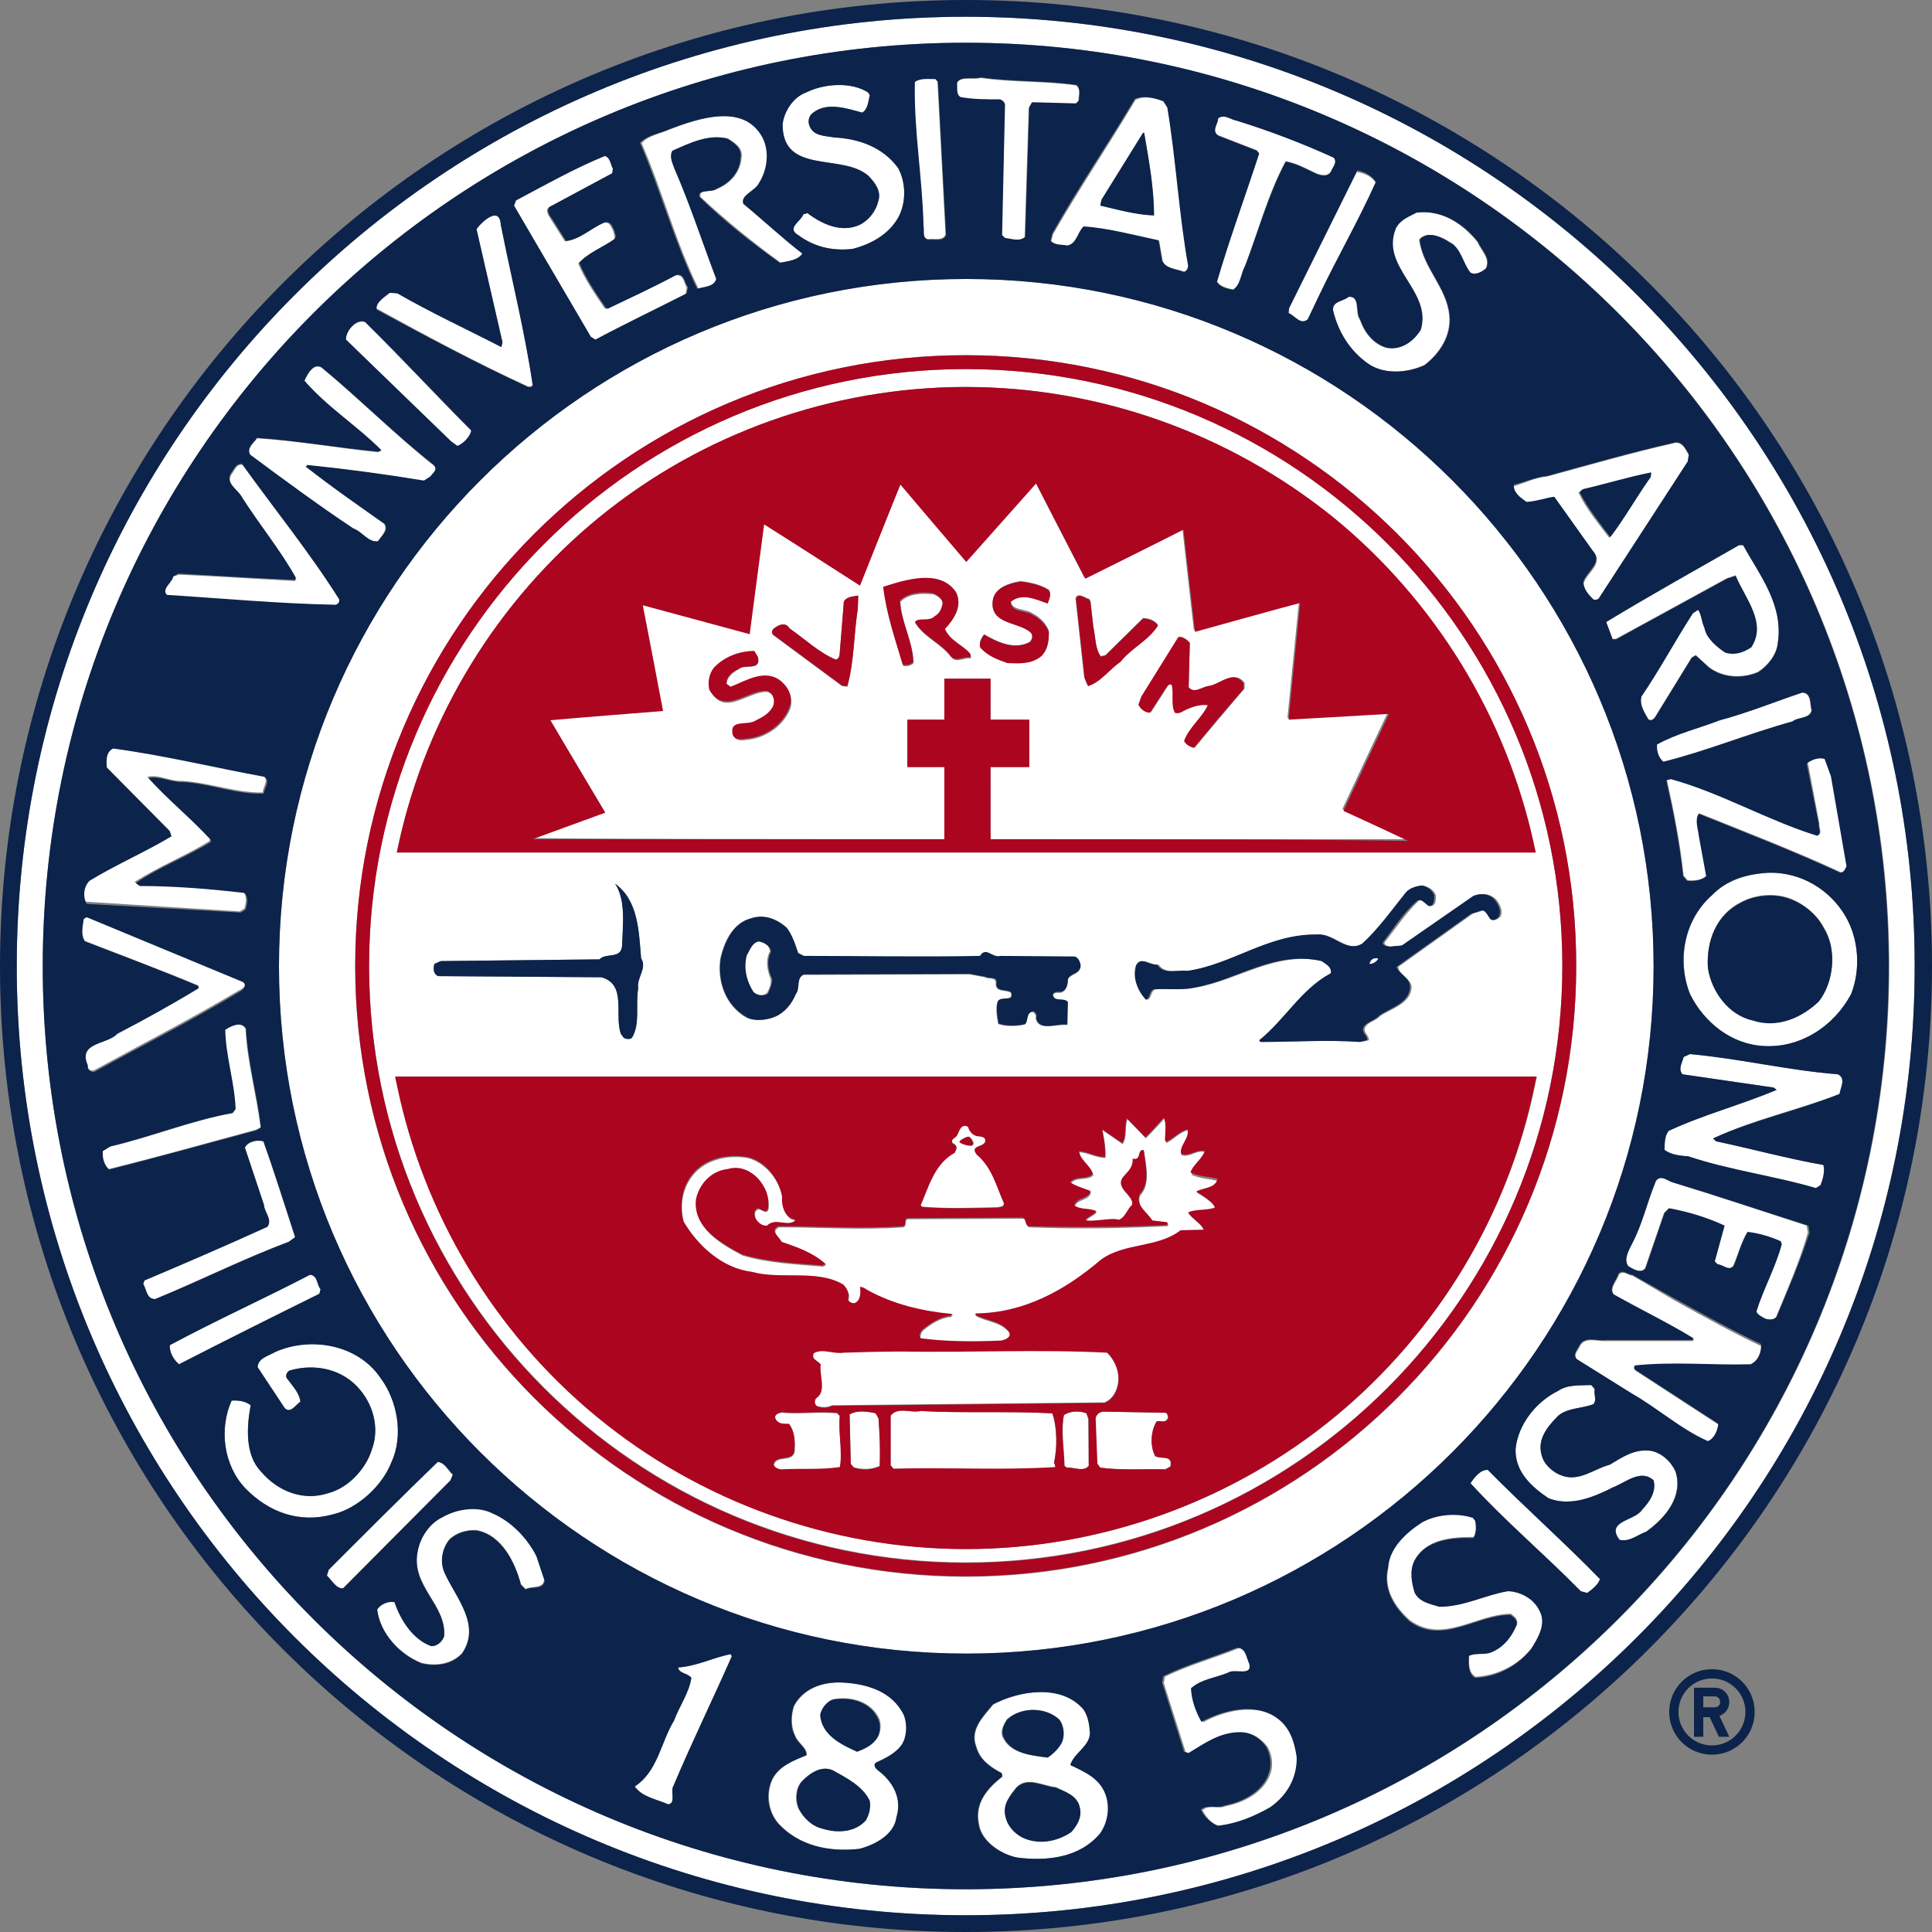
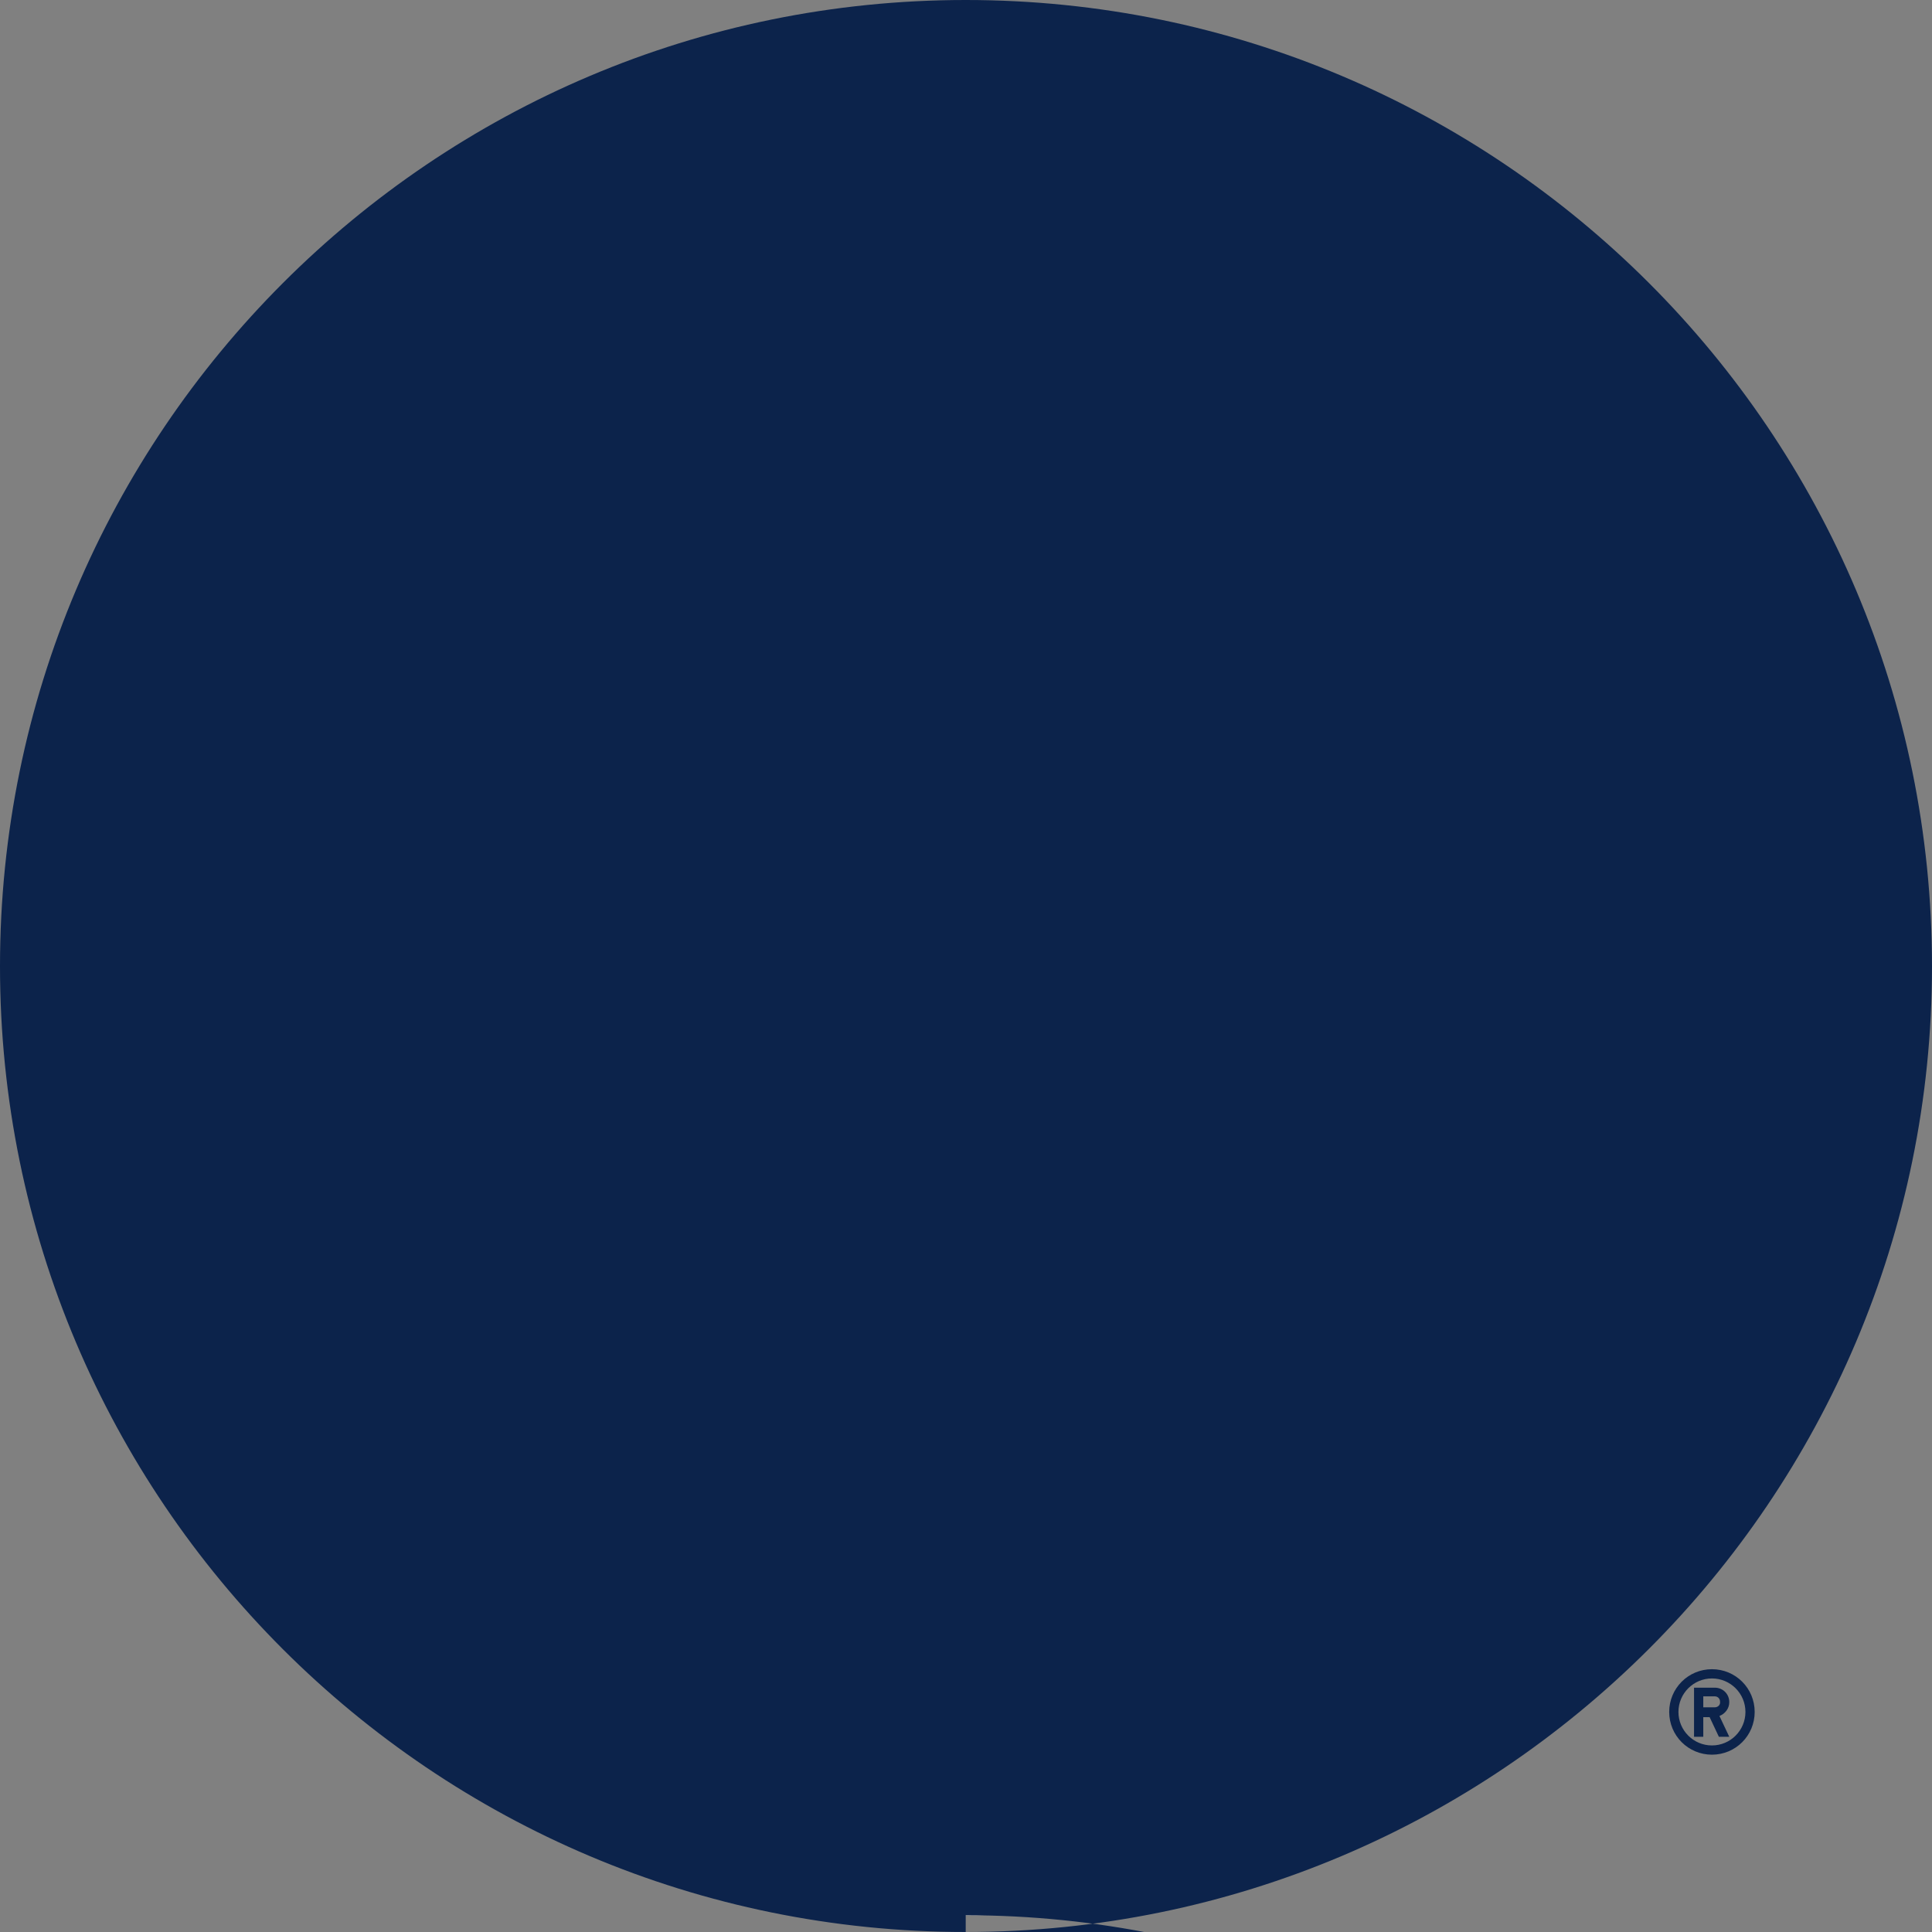
<svg xmlns="http://www.w3.org/2000/svg" id="Layer_1" viewBox="0 0 334.5 334.5" width="2500" height="2500">
  <rect x="0" y="0" width="334.5" height="334.5" fill="#808080" stroke="none" />
  <style>.st0{fill:#fff}.st1{fill:#ab0520}.st2{fill:#0c234b}</style>
  <path class="st0" d="M167.2 2.9C76.5 2.9 2.9 76.5 2.9 167.3c0 90.8 73.6 164.3 164.3 164.3 90.8 0 164.3-73.6 164.3-164.3C331.6 76.5 258 2.9 167.2 2.9zm0 324.2C79 327.1 7.4 255.5 7.4 167.3S79 7.4 167.2 7.4 327.1 79 327.1 167.3c0 88.2-71.6 159.8-159.9 159.8z" />
-   <path class="st0" d="M286.3 167.3c0-65.7-53.3-119-119-119s-119 53.3-119 119 53.3 119 119 119 119-53.3 119-119zM167.2 273c-58.4 0-105.7-47.3-105.7-105.7S108.9 61.5 167.2 61.5c58.4 0 105.7 47.3 105.7 105.7.1 58.4-47.3 105.8-105.7 105.8z" />
-   <path class="st0" d="M238 165.9c-.5.1-.8.5-.9 1 .6 0 1.1-.4 1.5-.8 0-.3-.4-.1-.6-.2z" />
  <path class="st0" d="M167.2 63.9c-57.1 0-103.3 46.3-103.3 103.3s46.3 103.3 103.3 103.3c57.1 0 103.3-46.3 103.3-103.3S224.3 63.9 167.2 63.9zM69 146.2c4.8-22.1 17.1-42.2 34.7-56.6C121.6 75.1 144.1 67 167.2 67s45.7 8 63.5 22.6c17.6 14.4 29.9 34.5 34.7 56.6l.3 1.4h-197l.3-1.4zm175.4 24.5c.1 3-3.5 3.9-5.4 5.2-.8.9-2.2 1-2.7 2.1-.2.9.8 1.3.7 2.1l-1.3.3c-5.7-.4-11.6 0-17.2 0l-.2-.3c4.5-3.6 7.2-8.9 12.4-11.6.2-1.1-.9-1.6-1.6-2.1-8.2-1.8-14.6 3.3-22.1 4.6-2.3.5-4.8.1-7 .3-.8.4-.6 1.5-1.3 1.8-1.4-1.5-2.4-3.9-1.7-6 .9-1.5 2.3.1 3.6-.1 1.2 1.8 3.4.8 5.2 1.1 7.9-1.2 14-6.4 22.4-6.3 2.9-.2 5 3.2 7.9 1.6 2.7-2.5 5.2-5.9 7.6-8.9.7-.9 1.7-1.1 2.7-1.2.9.2 1.9.8 2.2 1.7 0 .6.1 1.7-.8 1.9-.7-.2-1.3-1.5-2.2-.9-2.3 2.2-3.9 4.7-5.9 7.2 0 .5.6.6 1.1.7l2.2-.2 12.4-8.6c1.3-.5 2.7-.4 3.7.7.6.8 1.2 1.9.7 2.9-.4.4-1 .8-1.5.4-.4-.5-.8-1.8-1.7-1.4l-1.6.5-12.9 9.2c.1 1.3 1.9 1.8 2.3 3.3zm-59.6 2.9l-.1 3.9c-1.7-.3-4.9 1.2-5.4-1.2.2-.5-.2-.9-.5-1.1-1.3.1-.8 1.5-1.4 2.2-1.3.3-3.2.4-4.6-.1-.2-1.2-.5-2.6-.1-3.9.6-.8 2.8.2 2.3-1.5-.8-.6-2.6 0-2.6-1.5.2-1.3-1.3-.8-1.9-1.2l-2.7-.5-28.7.1c-1.4.6-.6 2.4-1.4 3.4-.7 1.6-1.9 3.2-3.6 3.9-1.4.5-3.5.8-4.9.1-3.6-2.1-5.1-6.3-4.5-10.2.6-2.9 2.1-6.1 5.2-6.9 2.3-.8 4.5.1 6.2 1.6 1 1.3 1.5 2.9 2 4.4l1 .5c10.1 0 20.3.2 30.5 0 1-1.7 2.2.4 3.5 0l12.9.1c.7.2 1 1 1 1.8-.2 1.3-1.7 1.1-2.2 2.2 0 .9-.2 2-1.2 2.2-.5 0-1.2-.1-1.4.5.2 1.2 2 .2 2.6 1.2zm-74.3-2.5c-.5 2.8.4 6.2-1.1 8.6-.4.3-1 .2-1.4 0l-.5-.7c-1.2-3.2 1.1-8.6-3.4-9.8l-28.3-.2c-.8-.5-.8-1.2-.6-2.1l1.1-.5 27.5-.3c1.1-1.2 3.7 0 3.9-2.3.2-3.6.7-7.9-1.2-10.8 4 2.9 4.1 8.2 4.5 12.9 1.1 1.8-.8 3.3-.5 5.2zm120.8 74.1c-18 14.8-40.7 23-64 23-23.3 0-46.1-8.2-64-23-17.7-14.6-30-35-34.5-57.4l-.3-1.4h197.6l-.3 1.4c-4.6 22.4-16.8 42.7-34.5 57.4z" />
-   <path class="st0" d="M133.3 164.7c-.1-1.1-1.1-1.6-2.1-1.8-1.2.2-1.6 1.5-2.1 2.4-.5 2.3 0 4.6 1.2 6.4.8.6 1.8.8 2.5.2.4-.8.8-1.5.6-2.5-.6-1.4-.9-3.2-.1-4.7zM79.2 77.3c1.1-.4 2.2-1.6 2.4-2.7-6.1-6.1-12-12.5-18.4-18.8-1.6-.6-3.4 1.7-3.3 3l18.2 17.7 1.1.8zM61.1 91.5c1.5.5 2.7 2.5 4.3 2.2.5-.8 1.8-1.8 1.1-3-4.5-3.3-9.2-6.5-13.6-9.9l.3-.2c6.8.6 13.5 1.6 20.2 2.7l1.1-.7c.4-.5 1.4-1.1.6-2-6.6-5.2-12.8-11.5-19.4-16.9-1.4-.9-2.6 1.2-3 2.3 3.9 4.6 9.1 7.7 13.3 12-.1.2-.4.2-.5.3-7-.7-14.1-2-21-2.4-.6.9-1.8 1.7-1.3 2.9 5.9 4.2 11.9 8.6 17.9 12.7zM58 104.9c.5.1.9-.5.8-1-5.1-8.1-11.2-15.6-16.8-23.4-1.1-.2-1.4 1-1.9 1.6-1.1 1.7 1.2 2.7 1.9 4.2 3 4.7 6.7 9.1 9.3 13.9l-.2.4c-7-.4-13.4-.8-20.1-1.1l-1 .3c-.2 1.2-2.1 2.1-1.1 3.4 9.8.5 19.2 1.4 29.1 1.7zM41.5 157.8l.8-.5c.3-.8.5-2.2-.2-2.9-6-.7-12.1-1.2-18.1-1.2l-.7-.5c4.2-2.7 8.8-4.5 13-7.1v-.4c-3.6-3.9-7.4-6.9-10.8-10.7 2-.5 3.9.8 6 .7 4.9.3 9.3 2.1 14 2 0-1 1.1-2 .1-2.9-8.6-1.6-17.3-3.6-26.2-4.9-1.2.6-1.1 2.3-1.1 3.3l10.9 11 .3.9c-4.7 2.7-9.6 4.9-14.2 7.7-1 1-1.1 2.7-.7 3.8l26.9 1.7zM166.2 16.9c2.1.4 4.5.4 6.7.4.5 0 1.1.6 1 1.1l-.5 22.4.5.5c1.1.1 2.5.7 3.5-.2l.7-22.4.5-.9 7.6.2.5-.5c0-.8.5-2-.4-2.7-5.4-.8-11-.5-16.5-1.3-1.4.4-3.7-.4-4.3 1.1.2.7-.1 1.8.7 2.3zM160.6 41.4c1-.2 2.6.4 3.1-.8l-1.4-26.5-.4-.5c-1.2.1-2.7-.2-3.6.5-.2 8.4 1.3 16.4 1.5 24.9.2.9-.2 2.1.8 2.4zM150.3 30.4c1.1 1.1 2.3 2.6 1.8 4.3-.4 1.7-1.6 3.3-3.2 4.2-3.2 1.5-6.6-.1-9.1-2l-.7.2c-.4 1.2-3 2.4-.9 3.6 2.7 2 5.8 2.8 9.4 2.4 3.1-.8 6.1-2.4 7.9-5.4 1.4-2.6 1.4-6.1 0-8.6-2.6-3.6-6.8-5.1-11.1-5.3-1.5-.3-3.5-.2-4.2-1.9-.4-.8-.2-1.8.6-2.4 2.4-1.9 5.9-.7 8.5 0 1-.7 1-2 1.3-3l-.3-.5c-3-1.9-7.7-1.5-10.7 0-2.3.8-3.9 3.2-4.1 5.5 0 8.8 10.3 5 14.8 8.9z" />
  <path class="st0" d="M124.2 48.3c-2.4-6.3-4.6-12.7-7.2-19-.4-.9-1.1-2.1-.4-3.2 2.9-1.3 6.2-3 9.5-2.1 1.1.7 2.6 1.6 2.3 3.3-.2 2.6-2 4.5-4.2 5.4-.8.7-3.3-.1-2.9 1.4 4.5 4.2 9.1 7.9 13.9 11.4 1.4-.3 3.1-.4 3.9-1.6-3.4-2.6-6.7-5.8-10.2-8.6-.7-1.5 2-2.2 2.7-3.6 1.4-2.2 1.9-5.4.6-7.9-3.3-6.1-11.5-3.2-16.2-1.4-1.7.8-3.7 1-4.9 2.4 3.6 8.3 5.9 17.2 9.9 25.3 1-.5 2.8-.4 3.2-1.8zM210.9 23.4l6.7 2.6.4.5c-2.4 7.4-5.1 14.7-7.3 22.2.5.9 1.8 1.2 2.8 1.4 1.4-.9 1.4-2.8 2.1-4.2 2.3-6 3.9-12.3 7-18 1.8.3 3.4 1.2 5.1 2 .8.4 2.3.8 2.8-.4.3-.7 1.1-1.5.4-2.3-5.5-2.5-11-4.6-16.8-6.4-1.1-.1-2-1.1-3.2-.4 0 1.1-1.2 2.2 0 3zM182 41.8c.8.8 1.9.6 2.9.8 1.6-.4 1.7-2.3 2.8-3.3 4.4.3 8.6 1.5 13 2.4l.6 3.5c.6 1.4 2.3 1.4 3.6 1.9.5.2.9-.4.9-1-1.6-9-2.1-18.4-3.6-27.4l-.7-1.1c-1.5-.6-3.3-1.1-4.9-.3-4.7 7.9-9.7 15.3-14.3 23.3l-.3 1.2zm8.7-7.2l7.2-11.6h.2c.8 4.7 1.7 9.5 1.7 14.3-3.3-.2-6.3-1.1-9.3-1.7l.2-1zM102.9 58.9c5.2-2.7 10.5-5.3 15.8-8l.2-1.1c-.5-.8-.5-2.4-2-2.1-3.9 2.1-8 3.9-11.8 5.8l-.4-.1c-1.7-2.5-3.5-5.1-4.6-7.8 1.7-1.8 4.2-2.7 6.1-4.1.4-.4.1-.9 0-1.4-.3-.6-.6-1.8-1.7-1.5-2.3.9-4.3 3-6.7 3.2l-2.6-4.1c-.3-.5-.8-1.3-.2-1.8l11-5.9.2-.8c-.5-.7-.5-1.9-1.4-2.2-5.3 2.1-10.3 5-15.4 7.7l-.4.9 13.1 22.8.8.5zM223.1 54.4c1.1.4 2 2 3.3 1.1l2-4.2c3.1-6.5 6.8-13 9.8-19.6-.6-1.1-2.1-1.8-3.3-1.9l-11.8 23.8v.8zM235.4 55.3c-.9-1.2.2-4.2-2-3.9-.9.8-2.8.8-2.7 2.3.9 3.6 2.8 6.9 6 9.2 2.7 2 6.9 1.7 9.9.3 2.7-2.1 4.6-5.1 4.3-8.5-.4-4.9-4.6-8.3-5.2-13.2.3-.5.8-.7 1.3-.8 1.7-.2 3.1.7 4.5 1.6 1.4 1.3 1.7 3.3 3 4.9.9.5 2-.1 2.7-.7.9-1.7-.8-3.1-1.4-4.6-2.7-3.3-6.3-5.6-10.6-5.1-1.3.7-2.9 1.2-3.6 2.7-2.8 6.8 6.4 10.8 4.3 17.6-1.2 2.1-3.5 3.6-6 3.1-2.2-.7-3.7-2.6-4.5-4.9zM91.4 66.9c.4.1.9-.1.8-.5-1.4-9.4-3.6-18.4-5.5-27.6-.2-3.3-3.4-.4-4.2.8L87 59.2l-.2.8c-6.1-3.1-12.1-5.9-18-9.3l-1.3-.1c-.8.7-2.5 1.7-2.3 2.8 8.7 4.8 17.3 9.4 26.2 13.5zM264.4 87.1c1.7-.2 3.3-.7 4.8-.9l6.7 9.4c1.8 2-1.2 3.6-1.7 5.4.1 1.2.9 2.1 1.8 3 .4.1.7 0 .9-.2L292.2 80l.2-1.2c-.5-.9-1.1-2.3-2.4-2.1-7.5 1.7-14.8 3.8-22.1 5.8-2.1.2-3.9 1.1-5.8 1.7-.1 1.3 1.1 2.2 2.3 2.9zm9.6-2.4c3.9-.9 7.8-2.1 11.8-2.9l-.1.8c-2.4 3.5-4.6 7.3-7.1 10.5-1.8-2.4-4-5-5.3-7.8l.7-.6zM279.2 110.6h.6l19.2-10.5 1.5-.5c1.6 3.9 5.5 8.2 2.7 12.4-1.4.9-2.7 1.4-4.5.9-1.5-1-3.3-2.5-3.6-4.3-.5-1-.5-2.3-1.1-3.1l-.9.6c-3.1 4.8-5.8 9.7-8.9 14.4-.4 1.4.5 2.8 1.2 4 .5.3.8 0 1.1-.3l6.4-10.4.7-.4 2.3 2.1c2.4 1.8 5.7 2 8.5.8 1.7-1.1 3.2-3 3.4-5 1.1-6.7-3.1-11.7-6-17l-.8-.1c-7.7 4.3-15.4 8.7-23 13.3l1.2 3.1zM286.8 128.9c-.1 1.1.3 2.3 1.1 3 7.6-1.9 14.8-4.9 22.4-7 1-.8 3-.4 3.3-1.9-.3-1.1 0-3-1.6-3.1-4.8 1.6-9.5 3.5-14.3 4.8-3.6 1.4-7.5 2.3-10.9 4.2zM315 142.6c-.1.7.6 1.7-.3 2-8.7-2.7-16.5-7.4-25.3-9.8l-.8.2c1.2 5.4 2.3 10.9 2.9 16.6l.7.8c1.1.1 2.4 0 3.3-.8l-1.3-7.1c-.1-1.1-.7-2.7 0-3.7 8.2 3.3 16.5 6.5 24.5 10.2.7 0 .8-.6 1.1-1.1l-2.7-15.6-1.1-3c-1-.3-2.2.1-3 .7l2 10.6z" />
  <path class="st0" d="M319.5 158.6c-2.7-4.6-7.7-7.6-13.2-7.5-3.8.2-7.3 1.2-9.9 3.9-4.7 4.2-6.1 11.1-3.8 17.1 2.4 4.9 7.1 8.7 12.7 9 6.4.4 12.3-3.4 15.2-9 1.7-4.4 1.3-9.6-1-13.5zm-4.6 14.7c-2.9 2.9-7.1 4.7-11.4 3.3-4.2-.9-7.2-5-7.8-9.1-.3-4.7 1.5-9.2 5.7-11.3 2.6-1.4 6.1-1.7 8.9-.5 2.2.9 4.3 2.7 5.5 4.9 2.3 3.7 1.7 9.3-.9 12.7zM42 169.9l-27-11.2-.5.3c-.2 1.4-.5 2.8.2 3.9 6.5 2.6 13.1 5 19.6 7.7l.1.4c-4.6 2.8-9.3 5.4-14.1 7.9-1.7 2-6.9 1.4-5.1 5.5-.1.7.5 1.1 1.1.9 8.4-4.6 16.8-8.9 25.2-13.9.6-.2 1.4-1 .5-1.5zM45.1 195.2c-.7-5.8-2.3-11.2-2.6-17.1-.8-1.4-2.7-.4-3.6.2.1 4.6 1.7 9 1.8 13.7l-.5.7c-7.3 1.4-14 4.2-21.2 5.8l-1.3.8c-.1 1.1.2 2.4 1.1 3.1 8.6-2.1 17-4.5 25.5-6.8l.8-.4zM318.2 186c-8.7-.7-16.8-2.7-25.6-3.5l-1.1.5c-.2.9-1.1 2.1-.2 3l15.8 2.3.5.4c-6.1 2.6-12.7 4.3-18.7 7.1-.7.9-.7 2.2-.7 3.3 1.2.8 2.7 1 4.1 1.1 7.1 2.4 14.8 3.3 22.1 5.5l.8-.5c.4-1 .8-2.4.5-3.5-6.3-1.1-12.4-2.8-18.6-4.1l-.5-.5c7-3.3 14.6-4.9 21.9-7.7.1-1 1.2-2.7-.3-3.4zM51.1 214.2c-1.8-5.5-3.6-11.1-5.5-16.6-1.1-.3-2.7.1-3.2 1.1l3.3 9.9c.1 1.4 1.5 2.5.6 3.8-7.1 3.2-14.2 6.3-21.3 9.3l-.2.6c.6 1 .6 2.7 2.1 2.6 7.7-3.2 15.2-7 23.1-9.9l1.1-.8zM289.5 204.7c-.9-.3-2.1-1.4-2.9-.2-1.5 3.6-2.3 7.4-4.1 10.8-.5 1.2-1.4 2.6-.7 3.9.8.4 2.2 1.4 3 .4l3.3-9.6.8-.8c3.3.6 6.6 1.6 9.6 3l-1.7 6.2.5.5c.9.1 2 1.4 2.8.2.8-1.9 1.3-3.9 2.4-5.8 1.9.2 3.9.8 5.7 1.6l.2.5c-1.1 4.1-3.2 7.7-4.4 11.7.3.6 1 .9 1.5 1.2.6.2 1.6.3 2-.3 2-4.9 4.1-9.6 5.5-14.6l-.2-1.2c-7.7-2.5-15.4-5.1-23.3-7.5zM282.7 220.9c-.8-.1-1.7-1-2.4-.2-.3 1.1-1.8 2.4-.8 3.6 4.5 2.6 9.4 4.9 13.8 7.6l-.2.3h-15c-1.6.1-3.6-.8-4.5.8-.3.8-1.4 1.6-.5 2.5l9.6 6c4.5 2.5 8.5 6.1 13.1 8.2 1.1-.5 1.7-1.9 1.8-3l-14.3-9.3c-.2-.1-.4-.6-.1-.8 6.8-.6 13.3.1 20-.2 1.3-.6 1.8-2.1 1.8-3.3-5.1-2.4-10.1-5.2-15-7.9l-7.3-4.3zM55.5 223.2c-.7-.8-.5-2.3-1.8-2.5-8 4.2-16.3 7.9-24.3 12.2-.1 1.2.7 2.6 1.6 3.3 8-4.1 16.2-8.2 24.3-12.2l.2-.8zM67.8 253.1c2.1-4.6 1-10.6-1.9-14.5-4-6-12.3-7.3-18.3-4.5-1.1.7-3 1.1-3 2.6l4.7 7.1c1 1 1.9-.6 2.7-1.1-.2-1.5-1.3-2.6-2.2-3.9-.5-.5-.2-1.2.3-1.5 4.4-1.3 9.3-.3 12.3 3.4 2.3 2.7 3.3 6.7 2 10.2-1 3.4-4.1 6.7-7.5 7.6-4.4 1.4-8.8-.3-11.7-3.7-2.8-3-2.5-7.7-1.8-11.5-.8-.7-2.1-.9-3.3-.8-2.2 4.9-1.4 11.3 2.4 15.2 4 4.1 9.3 6.1 15.1 4.5 4.3-1 8.6-5 10.2-9.1zM285.9 251.2c-2.9-.5-5 1.1-7.2 2.4-2.8.8-5.4 3.1-8.5 1.8-1.3-.5-2.7-1.7-3.1-2.9-1.2-3 .7-5.4 2.7-7.4 1.7-1.4 4.1-1.2 6.1-2 .6-.7 0-1.7.2-2.6l-.6-.7c-1.9.1-4.1-.2-5.7 1-3.9 1.9-7 5.9-7.4 10.1-.1 3.9 2.7 6.4 5.7 8.5 3.8 1.5 7.8-.2 11.2-1.9 2.1-.8 4.8-3.3 7-1.2.5 2-.7 3.7-2 5.1-1.2 2-6.4 1.9-3.9 5.2 1.8.4 3.1-.8 4.6-1.4 3.3-2.4 6.4-6.1 5.1-10.5-.8-1.7-2.4-3.2-4.2-3.5zM78.4 255.3c-.9-.8-1.3-2-2.6-2.2-6.2 6-12.7 12.4-18.9 18.7l-.3 1c.8.8 1.6 2.3 2.8 2.2L78 256.3l.4-1zM257.6 254.5c-1.3-.1-2.4 1.4-3 2.3 6.1 6.6 12.6 12.1 19.1 18.7l1.1.3c.8-.5 1.9-1.4 2.3-2.4-6.2-6.3-13.2-12.5-19.5-18.9zM85.2 261.9c-2.6-1.3-6.1-.7-8.6.7-2.3 1.1-3.9 3.6-4.3 6-1.1 6 5 9.2 4.6 14.6-.3 1-1.2 1.8-2.3 1.7-3.2-1.1-5.3-4.6-6.3-7.6-1.1-.2-2.4.3-3 1.3.5 4.2 3.9 7.8 7.7 9.3 2.5.6 5.2.2 7-1.7 3.3-4.9-1.1-9.6-3-13.9-.8-1.9-.5-4.2.8-5.8 1.2-1.1 2.9-1.7 4.7-1.6 4.4.8 6.7 5.6 7.7 9.4l.8.8c1.1-.6 3.1.1 3.2-1.7l-1.4-4.2c-1.6-3-4.4-6-7.6-7.3zM261.2 275.3c-4.1.7-7.6 2.7-11.9 2.7-1.7-.5-3.6-.8-4.3-2.5-.5-1.7-.9-3.8 0-5.5 2-3.6 6.4-3.9 10.2-3.9.5-.8.5-2 .3-3l-.4-.5c-2.8-.8-6.3-.5-8.8.8-2.8 1.8-5.7 4.5-5.9 7.9-.9 3.8 1.1 6.9 3.7 9.2 5.7 4.2 11.6-1.1 17.5-1.1.5.4 1.2.8 1.1 1.7-.9 2.2-2.4 4.2-4.7 4.9-1.2.3-2.6.1-3.6.5-.1 1.3-.2 3.1 1.1 3.8 3.7-.2 7.4-2 9.7-5 1.2-1.9 2.7-4.4 1.5-6.9-1.1-1.8-3.3-3-5.5-3.1zM221.3 297.5c-3.8-2.7-9.4-1.3-13 .7-.9-1.8-1.6-3.7-1.8-5.8 1.8-1.5 4.2-1.8 6.4-2.7 1.1-.8 4.1.7 3.7-1.5-.5-1-.6-2.9-2.2-2.8-4.2 1.7-8.6 2.9-12.7 4.9l-.2 1.1 3.8 12 .8.2c2.8-1.7 5.4-3.6 8.9-3.6 1.9-.1 3.5 1.1 4.5 2.5.7 1.2 1 3 .5 4.5-1.1 3.3-4.6 5.1-7.7 5.7-1.3.6-2.9-.3-4.1.7.5 1.1 1.7 2.5 3 2.8 3.3-.4 6.2-1.6 9-3.2 2.9-2.1 4.7-5.1 4.9-8.7-.7-2.7-1.5-5.2-3.8-6.8zM117.4 288.7c.2 1.1 1.6.9 2.3 1.8-.4 2.7-2.1 5-3 7.4-2.4 3.8-2.8 8.8-6.8 11.4 1.3 1.8 3.8 2.2 5.8 3.1 1.4-.2.3-2.3.9-3.2 3.2-7.6 6.8-15 10.1-22.5l-.2-.4c-3.1.7-5.9 2.2-9.1 2.4zM145.7 291.3c-3.3-.1-6.6 1.1-8.2 4.1-.5 1.5-.6 3.5.2 5.1.4 1.2 2.1 2.1 2 3.4-2.1.8-4.7 1.8-5.9 4.1-1.2 2.5-.8 5.6 1 7.7 3.6 3.9 8.8 5 14.1 4.4 2.6-.6 6.1-2.3 6.4-5.5 1-3.2-.7-6.1-3.1-8-.4-.3-.9-.9-.5-1.4 1.6-.8 3.4-1.5 4.5-3.1.9-1.4 1-3.5.5-5.1-2.1-4.2-6.6-5.6-11-5.7zm4.1 23.9c-1.8 2.1-5 2.2-7.5 1.4-1.8-.5-3.2-1.9-4.1-3.5-.6-1.4-.5-3.4.5-4.6 1.3-1.4 3.4-2.9 5.4-2 2.3 1.3 5.1 2.7 6.3 5.3.3 1.2 0 2.4-.6 3.4zm2.1-14.3c-.8 1.2-2.1 1.8-3.4 2.3-2.8-1.2-6.3-2.8-6.4-6.4.2-1.1 1.1-2.2 2.1-2.6 3-.6 6.7.3 8.1 3.5.3 1 .2 2.3-.4 3.2zM185.4 305.6c.6-2.1 3.3-3.2 3.4-5.5-.2-1.5-.3-2.9-1.1-4.1-3.8-4.5-11.1-3.3-15.7-.9-1.8 2.2-4.1 4.4-2.9 7.4.6 2.2 2.5 3.5 4.4 4.5l.1.6c-2.6 2-4.8 4.6-4.1 8.1.4 3.1 3.8 5.3 6.6 5.9 5.4.7 11 0 14.4-4.1 1.4-1.8 1.8-4.5 1.1-6.8-1.1-2.8-3.9-3.9-6.2-5.1zm-11.1-7.9c2.4-2.2 6.7-2.2 9 0 .8 1 1.1 2.7.5 3.9-.5 1.1-1.7 2.2-2.5 2.7-3-.4-6.5-.7-7.8-3.7-.3-1.1.3-2.1.8-2.9zm11.2 19.4c-2.5 1.7-5.8 2.3-8.6.9-1.3-.7-2.4-2-2.8-3.5-.5-2.1.8-3.7 1.9-5.1 1.9-1.9 4.6-.2 6.8 0 1.5.8 3.8 1.4 4.1 3.5.4 1.8-.4 3-1.4 4.2zM163.5 145.3v-12.5h-6.4v-8.2h6.4v-7.1h8v7.1h6.7v8.2h-6.7v12.5h72.1c-4.4-2.1-11.2-5.2-11.2-5.2s6.5-13.9 7.9-16.8c-3.1.2-17.4 1-17.4 1s1.7-17.3 2-20.2c-2.8.8-18.2 5-18.2 5s-1.7-14.9-2-17.7c-2.5 1.3-17 8.5-17 8.5s-7.2-13.9-8.5-16.5L167.1 97s-9.4-11.1-11.4-13.4c-1.2 2.9-7 17.5-7 17.5s-14-8.9-16.6-10.6c-.4 3-2.5 19-2.5 19s-15.5-4.2-18.5-5c.6 3 3.5 18.4 3.5 18.4s-16.4 1.3-19.5 1.6c1.6 2.6 9.5 16 9.5 16s-7.4 2.7-12.6 4.6c17.7.2 44.4.2 71.5.2zm42.5-34l-.2 7.7c1 1.1 2.2.1 3.3-.2 2.1-.2 4.4-3 6.4-.6v1c-2.8 3.3-5.8 6.8-8.6 10.2-.6-.2-1.4-.6-1.7-1.2.7-2.3 3-4 4.1-6.2-1.4-.2-3.1.4-4.4 1.1-.4.2-.9.4-1.3.2-.7-1.4-.2-3.1-.5-4.7-.2-.4-.7-.2-.9.2l-2.9 4.5c-.9-.1-1.7-.7-2-1.4l.5-1.4 6.4-10.3c.7.1 1.2.4 1.8 1.1zm-17.4-7.6l.2.4.5 4.4c.4 1.8.3 3.8 1.3 5.1l.8-.2 6.5-6.4c1 0 2.1.4 2.6 1.2-1.7 2.6-4.6 3.9-6.6 6.3-1.8 1.3-3.3 3.5-5.6 4.2l-.6-1.4-1.5-13.7c.4-1.2 1.7 0 2.4.1zm-18.2 6.1c2.2 1.3 5.2 2.8 7.9 1.3.4-.4.6-1.2.1-1.7-2.1-1.8-7.2-1.3-6.5-5.6.4-2.1 2.9-2.9 4.8-3.2 1.7.2 3.5.6 4.9 1.5.5.8 0 1.6-.2 2.3-2.1-.7-4.4-1.9-6.4-.5 0 1.9 2.6 1.4 3.8 2.3 1.2.6 2.4 1.8 2.8 3 0 1.6-.2 3.1-1.4 4.2-1.7 1.3-3.6 1.2-5.8 1.1-1.7-.6-3.4-1.2-4.7-2.7-.2-.6.2-1.4.7-2zm-4.9-7.3c1.2 2.3-.3 4.6-1.9 6.4.9 2.1 3.2 2.8 4.5 4.5v.6c-1.2-.2-2.5.9-3.4-.2-1.8-2.4-4.7-3.4-6.2-5.9.6-1 2.5-.1 3.4-1 .9-.5 1.1-1.3 1.4-2.2-.1-1-1-1.5-1.7-1.8-2.1-.2-4.3-.1-5.7 1.3.2 3.7 2.2 6.9 2.3 10.6-.5.5-1.1.6-1.8.5-1.3-4.4-2.9-8.7-3.4-13.5 3.7-1.3 9.7-3.3 12.5.7zm-31.6 6.4c.8-.7 2.1-1.3 2.8-.1 2.6 1.8 5.1 4.2 8 5.4.6-.1.7-.8.7-1.3l.7-8.7c.4-.9 1.6-1 2.5-1l-.1 2.4c-.7 4.5-.6 9-1.8 13.3l-.9-.1-11.9-8.8c-.3-.2-.3-.9 0-1.1zm-10.3 6.8c1.8-1.9 4.4-2.9 7-2.9l.6 1c.6 2.5-2.3 1.1-3.3 2.1-1 .5-2.1 1.4-2.1 2.6l.7.5c2.6-1 6-3.3 8.7-1 1.2 1 2.3 2.9 1.6 4.8-1.3 3.1-4.5 5.1-7.6 5.3-1 .2-2.2.1-2.2-1.1-.3-2.3 2.8-1.1 4.1-2.1 1.1-.6 2.5-1.4 3-2.6.2-1-.2-2.3-1.3-2.5-3.3-.1-7.4 4.4-9.8-.2-.5-1.5-.2-2.9.6-3.9zM145.4 245.2l-.5-.5c-3.5-.3-6.3.2-9.6-.1-.5.1-1.4.4-1 1.2.5.8 1.4.8 2.3.8 1 1.3 1.1 3 1 4.8-.5 1.9-3.1.5-3.6 2.2.2.6.8.8 1.3.9 3.4-.2 6.9.2 10.2-.4.5-2.8-.4-5.9-.1-8.9zM151.6 244.6c-1.5-.2-3.2-.5-4.5.2l.2 8.6.5.6c1.5.5 3.2.4 4.5-.2.2-2.7 0-5.6-.2-8.3l-.5-.9zM182.2 244.7c-7.2-.4-15.6 0-22.8-.4-1.7.4-3.9-.8-5.2.8v8.6l.5.6c9-.2 18.6.4 28-.2.1-.3-.1-.5-.2-.8.5-2.7.5-6.1-.3-8.6zM188.1 244.7c-1.2-.5-2.9-.4-3.9.3-.5 2.9.1 5.9.1 8.8l.4.3c1.2-.1 2.8.8 3.8-.3l-.1-8.1-.3-1zM200 252.1c-.9-1.7-.8-4.3.2-6 .5-.2 1.3.3 1.8-.3.3-.3.2-.9-.2-1.2l-11-.2c-.6.2-1 .5-1.2 1.1l.3 7.9.5.7c3.7.5 7.4.2 11.3.3l.9-.5c.5-2.1-1.7-1.2-2.6-1.8zM141.2 242c-.3.4-.3 1.1.2 1.4.8.3 1.9.3 2.6-.1l47.2-.5c1.2-.5 1.9-1.5 2.2-2.7.7-2.4-.4-4.6-2-6.2-11.9-.6-23.7 0-35.7-.2-3.2 0-6.8.2-9.9.2-1.8.4-3.7-.8-5.2.1-.5 1.1.7 1.4 1.2 1.9-.1 2.2 1.3 4.9-.6 6.1zM208.7 199.5c-1.5-.5-2.7 1-4.1.5-.4-1.5 1.5-2.7 1.1-4.3-1.4.3-2.4 1.5-3.7 2.2l-.2-.3c0-1.2.2-2.8-.2-3.9 0 0-2.2 2.4-3.2 3.4l-3.2-3.3c-.5 1.5 0 3-.8 4.3l-3.5-2.4s.7 3.2.5 4.8c-1.5 0-3-.9-4.5-1 .2 1.6 2.1 2.5 2.4 4-1 1-3 .2-3.9 1.4 1.1.8 2.3 1 3.5 1.5-.2 1.5-2.5 1.2-2.8 2.5 1.1.8 2.7.4 3.8 1-.5.6-1.5.9-1.9 1.5.8.5 4.9-.5 5.8 0 1.2-.5 1.4-1.9 2.3-2.6.2-.8-.5-1.5-1-2.1-2.7-2.9 1.3-2.9 1.1-5.9 1.5.4.7-1.6 1.9-1.5.3 2.5 1.2 5.7-.7 7.7-.7 2 1.3 3 2.2 4.5l2.5.3c.2.1.2.5 0 .5-8.1.4-15.8.5-23.9.2-.8-.3-.2-1.5-1.2-1.5l-19.6.1c-1-.1-.2 1.2-1 1.4-7.3.5-14.3 0-21.5 0-1.6.7.2 1.9.5 2.7 2.7.8 5.5 1.9 7.6 3.8-.1.2-.3.2-.5.3-4.9-.4-9.5-.6-13.9-1.9-3.6-1.9-8.6-4.7-8-9.6.6-2.6 2.8-4.9 5.5-5.2 2-.6 3.9.2 5.3 1.7 1.2 1.4 1.8 2.9 1.7 4.9-.2 1.3-1.2.2-1.8.2-.7.2-.6 1-.5 1.5.3.8 1.2 1.6 2.1 1.5 1.5-1.5 3.5.3 4.9-.9-.2-.3-.5-.3-.8-.4-1.2-.8-1.6-2.2-1.5-3.7-.5-3-3-6.2-6.1-6.9-3.1-.5-6.5.1-8.8 2.3-2.3 2.3-3 5.5-2.2 8.8 2.5 4.3 6.9 8.2 11.9 8.8 4.9 1.4 11.3-.5 15.8 2.2.6.7 1.2 1.5.8 2.5.1.5.6.8 1.2.7 1.2-.5 1.1-1.9.9-2.8.5 0 .8.2 1.2.5 4.5 2.6 9.5 3.8 14.8 4.2l-.3.3c-1.9.2-3.5 1.2-5 2.5-.2.4-.5 1-.2 1.4 4.5.5 9.2.5 13.9.4.7-.1 1.8-.5 1.4-1.5-1.5-2-4.1-1.9-5.9-3l.2-.2c8.3-.1 15.3-4 21.6-9.3 4.1-3 9.8-2 13.8-5.1l4-.1c-.4-1.2-2-1.9-2.7-3 1.4-.6 3.2-.3 4.6-.8.1-1-3.2-2.8-3.2-2.8 1.2-.8 3.3-.5 3.8-2-1.5-.4-3.2-.4-4.7-1.1.4-1.5 1.8-2.4 2.4-3.9z" />
  <path class="st0" d="M172.7 209c.5-.1 1.2-.1 1.1-.8-1.3-2.9-2-6.1-4.7-8.4-1.3-1.7 1.5-1.1 1.5-2.4-.1-.8-1-.6-1.5-.8-.8-.2-1.2-.9-1.5-1.6-1.2-.6-1.5.9-1.9 1.5-.3.5-.9.5-.9 1.1 0 .3.3.3.5.5.5.5.2.9-.1 1.4-3.5 1.9-4.5 5.9-5.9 9.1l.3.3c4.5.4 8.7.2 13.1.1zm-4.9-12.2c.3.1 1 1.1.7 1.4-.3.5-2.2-.1-2.3-.5 0-.4 1.2-.9 1.6-.9z" />
  <g>
    <path class="st1" d="M167.2 61.5c-58.4 0-105.7 47.3-105.7 105.7 0 58.4 47.3 105.7 105.7 105.7 58.4 0 105.7-47.3 105.7-105.7.1-58.3-47.3-105.7-105.7-105.7zm0 209.1c-57.1 0-103.3-46.3-103.3-103.3S110.2 63.9 167.2 63.9c57.1 0 103.3 46.3 103.3 103.3s-46.2 103.4-103.3 103.4z" />
    <path class="st1" d="M168.4 198.2c.3-.3-.4-1.3-.7-1.4-.4 0-1.5.6-1.6.9.1.3 2 .9 2.3.5z" />
    <path class="st1" d="M264.6 186.4H68.4l.3 1.4c4.6 22.4 16.8 42.8 34.5 57.4 17.9 14.8 40.7 23 64 23 23.3 0 46.1-8.2 64-23 17.7-14.6 30-35 34.5-57.4l.3-1.4h-1.4zm-128 60.1c-.9 0-1.8.1-2.3-.8-.4-.8.5-1.1 1-1.2 3.3.3 6.2-.2 9.6.1l.5.5c-.3 3.1.5 6.2 0 8.9-3.3.5-6.8.2-10.2.4-.5-.1-1.2-.3-1.3-.9.5-1.7 3.2-.4 3.6-2.2.2-1.8.1-3.5-.9-4.8zm63.4 5.6c.9.6 3.1-.3 2.7 1.8l-.9.5c-3.9-.1-7.6.2-11.3-.3l-.5-.7-.3-7.9c.2-.6.5-.9 1.2-1.1l11 .2c.4.3.5.9.2 1.2-.5.6-1.2.1-1.8.3-1.1 1.7-1.2 4.3-.3 6zm-6.5-11.9c-.4 1.2-1.1 2.2-2.2 2.7l-47.2.5c-.8.4-1.9.4-2.6.1-.5-.3-.5-1-.2-1.4 1.9-1.2.5-3.9.8-5.9-.5-.5-1.7-.9-1.2-1.9 1.5-.9 3.4.2 5.2-.1 3.1-.1 6.6-.2 9.9-.2 11.9.2 23.8-.4 35.7.2 1.4 1.3 2.4 3.6 1.8 6zm-5 13.6c-.9 1.1-2.5.2-3.8.3l-.4-.3c-.1-2.9-.7-5.9-.1-8.8 1-.7 2.7-.8 3.9-.3l.4 1v8.1zm-36.2.1c-1.4.6-3.1.7-4.5.2l-.5-.6-.2-8.6c1.4-.8 3.1-.5 4.5-.2l.5.9c.2 2.6.3 5.6.2 8.3zm2.4.4l-.5-.6v-8.6c1.3-1.6 3.5-.4 5.2-.8 7.2.4 15.6 0 22.8.4.9 2.5.9 5.9.3 8.5.1.3.2.5.2.8-9.4.6-19 0-28 .3zm52.4-48s3.2 1.8 3.2 2.8c-1.5.5-3.2.2-4.6.8.7 1.1 2.3 1.9 2.7 3l-4 .1c-4 3.1-9.7 2.1-13.8 5.1-6.2 5.3-13.3 9.2-21.6 9.3l-.2.2c1.9 1.1 4.4 1 5.9 3 .5.9-.7 1.4-1.4 1.5-4.6.2-9.4.2-13.9-.4-.4-.4-.1-1 .2-1.4 1.5-1.2 3.1-2.3 5-2.5l.3-.3c-5.3-.5-10.3-1.7-14.8-4.2-.4-.3-.8-.5-1.2-.5.1.8.2 2.3-.9 2.8-.5.1-1.1-.2-1.2-.7.3-1-.2-1.9-.8-2.5-4.5-2.7-10.9-.8-15.8-2.2-5.1-.6-9.4-4.5-11.9-8.8-.8-3.2-.1-6.5 2.2-8.8 2.3-2.2 5.7-2.8 8.8-2.3 3.1.6 5.6 3.8 6.1 6.9-.1 1.5.3 2.9 1.5 3.7.2.1.6.1.8.4-1.4 1.2-3.4-.6-4.9.9-.9.1-1.8-.7-2.1-1.5-.2-.5-.2-1.2.5-1.5.6 0 1.6 1.2 1.8-.2.2-1.9-.5-3.5-1.7-4.9-1.4-1.5-3.3-2.3-5.3-1.7-2.8.3-4.9 2.5-5.5 5.2-.6 4.9 4.4 7.7 8 9.6 4.5 1.3 9.1 1.5 13.9 1.9.2-.2.4-.1.5-.3-2.1-1.9-4.9-2.9-7.6-3.8-.3-.8-2.2-2-.5-2.7 7.2 0 14.2.5 21.5 0 .8-.2 0-1.5 1-1.4l19.6-.1c.9.1.4 1.2 1.2 1.5 8.1.2 15.8.2 23.9-.2.2-.1.2-.5 0-.5l-2.5-.3c-.9-1.5-2.9-2.5-2.2-4.5 1.9-2 1-5.2.7-7.7-1.2-.1-.3 1.9-1.9 1.5.2 3-3.8 3-1.1 5.9.5.6 1.2 1.3 1 2.1-.9.8-1.1 2.1-2.3 2.6-.9-.5-5 .5-5.8 0 .4-.5 1.4-.8 1.9-1.5-1.1-.6-2.7-.2-3.8-1 .3-1.4 2.6-1.1 2.8-2.5-1.2-.5-2.5-.8-3.5-1.5.8-1.2 2.8-.4 3.9-1.4-.3-1.5-2.2-2.4-2.4-4 1.5.1 2.9 1 4.5 1 .2-1.6-.5-4.8-.5-4.8l3.5 2.4c.8-1.3.3-2.9.8-4.3l3.2 3.3c1.1-1 3.2-3.4 3.2-3.4.5 1.1.2 2.6.2 3.9l.2.3c1.3-.6 2.3-1.8 3.7-2.2.4 1.6-1.5 2.9-1.1 4.3 1.4.5 2.6-.9 4.1-.5-.6 1.5-2 2.3-2.5 3.7 1.5.7 3.2.7 4.7 1.1-.4 1.7-2.5 1.5-3.7 2.2zm-41.8-8.1c-.2-.2-.5-.2-.5-.5 0-.6.6-.6.9-1.1.3-.6.7-2.2 1.9-1.5.2.7.7 1.4 1.5 1.6.5.1 1.5 0 1.5.8 0 1.3-2.8.7-1.5 2.4 2.7 2.3 3.4 5.5 4.7 8.4.2.7-.6.7-1.1.8-4.4.1-8.6.2-13-.1l-.3-.3c1.4-3.2 2.4-7.2 5.9-9.1.2-.5.6-1 0-1.4zM165.9 147.6h100l-.3-1.4c-4.8-22.1-17.1-42.2-34.7-56.6-18-14.5-40.5-22.6-63.7-22.6-23.1 0-45.7 8-63.5 22.6C86.1 104 73.8 124.1 69 146.2l-.3 1.4H165.9zm5.6-2.3v-12.5h6.7v-8.2h-6.7v-7.1h-8v7.1h-6.4v8.2h6.4v12.5H92.2c5.2-1.9 12.6-4.6 12.6-4.6s-8-13.4-9.5-16c3.1-.3 19.5-1.6 19.5-1.6s-2.9-15.3-3.5-18.3c3 .8 18.5 5 18.5 5s2.1-16 2.5-19c2.6 1.6 16.6 10.6 16.6 10.6s5.8-14.6 7-17.5c2 2.4 11.4 13.4 11.4 13.4l12.1-13.6c1.3 2.5 8.5 16.5 8.5 16.5s14.5-7.2 17-8.5c.3 2.7 2 17.7 2 17.7s15.4-4.3 18.2-5c-.3 2.9-2 20.2-2 20.2s14.3-.8 17.4-1c-1.4 2.9-7.9 16.8-7.9 16.8s6.8 3.1 11.2 5.2c-17.6-.3-44.7-.3-72.3-.3z" />
    <path class="st1" d="M163.6 108.9c1.6-1.7 3.1-4 1.9-6.4-2.8-4.1-8.8-2.1-12.6-.9.6 4.8 2.1 9.1 3.4 13.5.7.1 1.4 0 1.8-.5-.1-3.7-2.1-6.8-2.3-10.6 1.4-1.4 3.7-1.6 5.7-1.3.8.3 1.7.9 1.7 1.8-.2.9-.5 1.7-1.4 2.2-.9 1-2.8.1-3.4 1 1.5 2.5 4.4 3.5 6.2 5.9.9 1.1 2.2 0 3.4.2v-.6c-1.2-1.5-3.5-2.2-4.4-4.3zM181.4 104.5c.2-.7.7-1.5.2-2.3-1.4-.9-3.2-1.3-4.9-1.5-1.9.3-4.4 1-4.8 3.2-.6 4.3 4.4 3.7 6.5 5.6.6.5.3 1.3-.1 1.7-2.7 1.4-5.6 0-7.9-1.3-.5.6-.9 1.4-.7 2.2 1.3 1.5 3 2.1 4.7 2.7 2.1.1 4.1.2 5.8-1.1 1.2-1.1 1.4-2.6 1.4-4.2-.4-1.2-1.6-2.5-2.8-3-1.2-.9-3.8-.4-3.8-2.3 2-1.6 4.3-.4 6.4.3zM146.1 104.2l-.7 8.7c0 .5-.1 1.2-.7 1.3-2.9-1.2-5.4-3.6-8-5.4-.7-1.2-2-.6-2.8.1-.3.2-.3.9 0 1l11.9 8.8.9.1c1.2-4.3 1.1-8.7 1.8-13.3l.1-2.4c-.9.2-2.1.2-2.5 1.1zM200.5 108.3c-.6-.8-1.7-1.2-2.6-1.2l-6.5 6.4-.8.2c-1-1.3-.9-3.3-1.3-5.1l-.5-4.4-.2-.4c-.7-.2-2-1.3-2.3-.1l1.5 13.7.6 1.4c2.2-.7 3.7-2.9 5.6-4.2 1.9-2.4 4.9-3.7 6.5-6.3zM209.1 118.8c-1.1.2-2.4 1.3-3.3.2l.2-7.7c-.6-.6-1.1-1-2-1l-6.4 10.3-.5 1.4c.3.7 1.1 1.4 2 1.4l2.9-4.5c.2-.3.7-.6.9-.2.3 1.6-.2 3.3.5 4.7.5.2 1 0 1.3-.2 1.3-.7 2.9-1.3 4.4-1.1-1 2.2-3.3 3.9-4.1 6.2.3.6 1 1 1.7 1.2 2.8-3.4 5.8-7 8.6-10.2v-1c-1.8-2.5-4.1.3-6.2.5zM135.2 117.9c-2.8-2.2-6.1 0-8.7 1l-.7-.5c-.1-1.3 1-2.1 2.1-2.6 1-.9 4 .4 3.3-2.1l-.6-1c-2.6 0-5.2 1-7 2.9-.8 1-1.1 2.5-.8 3.8 2.5 4.5 6.6.1 9.8.2 1.2.2 1.6 1.5 1.3 2.5-.5 1.3-1.9 2.1-3 2.6-1.3 1-4.4-.2-4.1 2.1 0 1.2 1.3 1.3 2.2 1.1 3.2-.2 6.4-2.2 7.6-5.3.9-1.9-.2-3.7-1.4-4.7z" />
  </g>
  <g>
-     <path class="st2" d="M167.2 0C74.9 0 0 74.9 0 167.3s74.9 167.2 167.2 167.2 167.3-74.9 167.3-167.2C334.5 74.9 259.6 0 167.2 0zm0 331.6C76.5 331.6 2.9 258 2.9 167.3 2.9 76.5 76.5 2.9 167.2 2.9c90.8 0 164.3 73.6 164.3 164.3.1 90.8-73.5 164.4-164.3 164.4z" />
+     <path class="st2" d="M167.2 0C74.9 0 0 74.9 0 167.3s74.9 167.2 167.2 167.2 167.3-74.9 167.3-167.2C334.5 74.9 259.6 0 167.2 0zm0 331.6c90.8 0 164.3 73.6 164.3 164.3.1 90.8-73.5 164.4-164.3 164.4z" />
    <path class="st2" d="M285.8 82.6l.1-.8c-4 .8-7.9 2-11.8 2.9l-.6.5c1.4 2.8 3.5 5.4 5.3 7.8 2.4-3.1 4.5-6.9 7-10.4zM182.8 309.5c-2.2-.2-4.8-1.9-6.8 0-1.1 1.4-2.5 2.9-1.9 5.1.3 1.5 1.5 2.8 2.8 3.5 2.8 1.4 6.1.8 8.6-.9 1-1.2 1.8-2.4 1.5-4.1-.4-2.2-2.6-2.9-4.2-3.6zM144.2 306.5c-2-.9-4.1.6-5.4 2-1 1.2-1.1 3.2-.5 4.6.8 1.7 2.3 3.1 4.1 3.5 2.5.8 5.6.7 7.5-1.4.6-1 .9-2.2.7-3.4-1.2-2.6-4.1-4-6.4-5.3zM181.4 304.3c.8-.5 2-1.6 2.5-2.7.5-1.2.3-2.9-.5-3.9-2.4-2.2-6.6-2.2-9 0-.5.8-1.1 1.8-.7 2.9 1.2 3 4.8 3.3 7.7 3.7zM198.1 23h-.2l-7.2 11.6-.2 1c3 .7 6.1 1.6 9.3 1.7 0-4.8-.9-9.6-1.7-14.3zM144.1 294.3c-1 .4-1.9 1.5-2.1 2.6.2 3.5 3.7 5.2 6.4 6.4 1.3-.5 2.6-1.1 3.4-2.3.6-.9.7-2.2.3-3.2-1.3-3.2-5-4.1-8-3.5zM310.3 155.8c-2.8-1.2-6.4-.9-8.9.5-4.2 2.1-6 6.6-5.7 11.3.6 4.1 3.6 8.2 7.8 9.1 4.2 1.4 8.5-.5 11.4-3.3 2.6-3.3 3.2-8.9.9-12.6-1.1-2.3-3.3-4.1-5.5-5z" />
-     <path class="st2" d="M167.2 7.4C79 7.4 7.4 79 7.4 167.3c0 88.3 71.6 159.8 159.8 159.8S327 255.5 327 167.3 255.5 7.4 167.2 7.4zm148.7 124l1.1 3 2.7 15.6c-.3.5-.4 1.1-1.1 1.1-8-3.7-16.3-6.9-24.5-10.2-.7 1.1-.1 2.6 0 3.7l1.3 7.1c-.8.8-2.2.9-3.3.8l-.7-.8c-.6-5.7-1.7-11.2-2.9-16.6l.8-.2c8.7 2.4 16.6 7.1 25.3 9.8.9-.3.2-1.4.3-2l-2.1-10.5c.9-.7 2.1-1.1 3.1-.8zm-2.2-8.4c-.4 1.5-2.4 1.1-3.3 1.9-7.6 2.1-14.8 5.1-22.4 7-.8-.7-1.2-1.8-1.1-3 3.4-1.9 7.3-2.8 10.9-4.2 4.9-1.3 9.5-3.2 14.3-4.8 1.6.1 1.3 2 1.6 3.1zm-11.9-28.6c2.9 5.3 7 10.3 6 17-.2 2-1.7 3.9-3.4 5-2.8 1.2-6.1 1-8.5-.8l-2.3-2.1-.7.4-6.4 10.4c-.3.3-.6.6-1.1.3-.7-1.2-1.6-2.6-1.2-4 3.2-4.7 5.8-9.6 8.9-14.4l.9-.6c.6.8.6 2.1 1.1 3.1.3 1.8 2.1 3.3 3.6 4.3 1.7.5 3.1 0 4.5-.9 2.8-4.2-1.1-8.5-2.7-12.4l-1.5.5-19.2 10.5h-.6l-1.1-3c7.6-4.6 15.3-8.9 23-13.3h.7zm-33.9-12c7.3-2 14.6-4.1 22.1-5.8 1.3-.2 1.9 1.2 2.4 2.1l-.2 1.2-15.4 23.7c-.2.2-.5.3-.9.2-.8-.8-1.7-1.7-1.8-3 .5-1.8 3.5-3.4 1.7-5.4l-6.7-9.4c-1.5.2-3.1.8-4.8.9-1.1-.8-2.3-1.6-2.2-3 1.9-.4 3.7-1.3 5.8-1.5zM246 57.1c2-6.8-7.1-10.8-4.3-17.6.8-1.5 2.3-2 3.6-2.7 4.3-.5 8 1.8 10.6 5.1.6 1.4 2.3 2.8 1.4 4.6-.8.6-1.8 1.2-2.7.7-1.2-1.5-1.5-3.6-3-4.9-1.4-.9-2.9-1.8-4.5-1.6-.5.2-1 .4-1.3.8.6 4.9 4.8 8.3 5.2 13.2.3 3.4-1.6 6.4-4.3 8.5-3 1.4-7.1 1.7-9.9-.3-3.2-2.3-5.1-5.5-6-9.2-.1-1.6 1.8-1.5 2.7-2.3 2.1-.2 1.1 2.7 2 3.9.8 2.3 2.3 4.2 4.6 4.9 2.4.5 4.6-1 5.9-3.1zm-7.8-25.6c-3 6.7-6.7 13.1-9.8 19.6l-2 4.2c-1.3 1-2.2-.7-3.3-1.1l.1-.9L235 29.5c1.1.2 2.6.9 3.2 2zm-27.3-11c1.1-.8 2.1.2 3.2.4 5.8 1.8 11.3 3.9 16.8 6.4.7.8-.1 1.6-.4 2.3-.5 1.2-2 .8-2.8.4-1.7-.8-3.3-1.7-5.1-2-3 5.7-4.7 12-7 18-.8 1.4-.8 3.3-2.1 4.2-1.1-.2-2.3-.5-2.8-1.4 2.2-7.5 4.9-14.8 7.3-22.2l-.4-.5-6.7-2.6c-1.2-.9 0-2 0-3zm-9.5-3l.7 1.1c1.5 9 2 18.4 3.6 27.4 0 .5-.4 1.2-.9 1-1.3-.5-3-.5-3.6-1.9l-.6-3.5c-4.3-.9-8.6-2.1-13-2.4-1.1 1.1-1.2 3-2.8 3.3-1-.2-2.1 0-2.9-.8l.3-1.3c4.5-8 9.6-15.4 14.3-23.3 1.5-.6 3.3-.2 4.9.4zm-31.5-4.1c5.5.8 11.1.5 16.5 1.3.8.7.4 1.9.4 2.7l-.5.5-7.6-.2-.5.9-.7 22.4c-1 .9-2.4.3-3.5.2l-.5-.5.5-22.4c.1-.5-.5-1.1-1-1.1-2.2 0-4.6 0-6.7-.4-.8-.5-.5-1.6-.6-2.4.5-1.4 2.7-.6 4.2-1zm-11.5.8c.9-.7 2.4-.5 3.6-.5l.4.5 1.4 26.5c-.5 1.2-2.1.7-3.1.8-1.1-.3-.6-1.5-.8-2.3-.2-8.6-1.7-16.6-1.5-25zM139.6 16c3-1.5 7.7-1.9 10.7 0l.3.5c-.3 1.1-.3 2.4-1.3 3-2.6-.7-6.1-1.9-8.5 0-.8.5-1 1.6-.6 2.4.7 1.7 2.7 1.6 4.2 1.9 4.3.2 8.5 1.7 11.1 5.3 1.4 2.6 1.4 6.1 0 8.6-1.7 3-4.8 4.6-7.9 5.4-3.6.4-6.7-.4-9.4-2.4-2.1-1.2.5-2.4.9-3.6l.7-.2c2.5 1.9 5.9 3.5 9.1 2 1.6-.8 2.8-2.4 3.2-4.2.5-1.7-.7-3.2-1.8-4.3-4.5-3.9-14.9-.1-14.8-8.9.3-2.3 1.9-4.7 4.1-5.5zm-23.8 6.4c4.8-1.8 12.9-4.7 16.2 1.4 1.3 2.5.8 5.7-.6 7.9-.7 1.4-3.3 2.1-2.7 3.6 3.4 2.8 6.8 6 10.2 8.6-.8 1.2-2.5 1.3-3.9 1.6-4.9-3.5-9.5-7.1-13.9-11.4-.4-1.4 2-.7 2.9-1.4 2.2-.9 4.1-2.8 4.2-5.4.3-1.7-1.2-2.6-2.3-3.3-3.3-.8-6.6.8-9.5 2.1-.6 1.1.1 2.3.4 3.2 2.7 6.2 4.8 12.7 7.2 19-.4 1.4-2.1 1.3-3.3 1.7-3.9-8-6.3-16.9-9.9-25.3 1.3-1.3 3.4-1.6 5-2.3zM89.3 34.7c5.1-2.7 10.1-5.5 15.4-7.7 1 .3 1 1.5 1.4 2.2l-.1.8-10.8 5.8c-.6.5-.2 1.3.2 1.8l2.6 4.1c2.4-.2 4.5-2.3 6.7-3.2 1.1-.3 1.4.9 1.7 1.5.1.5.4 1 0 1.4-2 1.4-4.5 2.3-6.1 4.1 1.1 2.7 2.9 5.3 4.6 7.8l.4.1c3.8-1.8 7.9-3.7 11.8-5.8 1.4-.3 1.4 1.4 2 2.1l-.2 1.1c-5.3 2.7-10.6 5.2-15.8 8l-.8-.5L89 35.6l.3-.9zm-21.8 16l1.3.1c5.9 3.4 12 6.2 18 9.3l.2-.8-4.5-19.6c.8-1.2 4-4.2 4.2-.8 1.8 9.2 4.1 18.2 5.5 27.6.2.5-.4.6-.8.5-8.9-4.1-17.5-8.7-26.2-13.4-.2-1.3 1.6-2.3 2.3-2.9zm-4.3 5c6.4 6.3 12.3 12.7 18.4 18.8-.2 1.1-1.4 2.3-2.4 2.7l-1.1-.8-18.2-17.6c-.1-1.4 1.7-3.7 3.3-3.1zM44.5 75.8c6.9.5 13.9 1.7 21 2.4.1-.2.4-.1.5-.3-4.2-4.2-9.3-7.4-13.3-12 .5-1.1 1.6-3.2 3-2.3 6.6 5.5 12.8 11.7 19.4 16.9.8.8-.2 1.4-.6 2l-1.1.7c-6.7-1.1-13.4-2-20.2-2.7l-.2.3c4.4 3.5 9 6.7 13.6 9.9.8 1.1-.6 2.1-1.1 3-1.7.3-2.8-1.7-4.3-2.2-6.1-4-12.1-8.5-17.9-12.8-.6-1.3.6-2 1.2-2.9zM30 99.8l.9-.5c6.7.4 13.1.8 20.1 1.1l.2-.4c-2.7-4.8-6.3-9.2-9.3-13.9-.7-1.4-3-2.4-1.9-4.2.5-.6.8-1.7 1.9-1.6 5.6 7.8 11.7 15.3 16.8 23.4.2.5-.3 1.1-.8 1-9.9-.2-19.3-1.1-29-1.7-1-1.1.8-2 1.1-3.2zm-14.5 52.7c4.6-2.8 9.5-4.9 14.2-7.7l-.3-.9-10.9-11c-.1-1.1-.2-2.7 1.1-3.3 8.9 1.2 17.5 3.3 26.2 4.9 1.1.8-.1 1.9-.1 2.9-4.8.2-9.2-1.7-14-2-2.1.1-4-1.1-6-.7 3.4 3.8 7.2 6.8 10.8 10.7v.4c-4.3 2.6-8.9 4.3-13 7.1l.7.5c5.9 0 12.1.5 18.1 1.2.8.7.5 2 .2 2.9l-.8.5-26.7-1.5c-.7-1.3-.5-3 .5-4zm-.3 32c-1.8-4.1 3.4-3.6 5.1-5.5 4.8-2.5 9.5-5.1 14.1-7.9l-.1-.4c-6.4-2.7-13-5.2-19.6-7.7-.8-1.1-.4-2.6-.2-3.9l.5-.3L42 170c.9.5.1 1.4-.5 1.7-8.3 5-16.8 9.3-25.2 13.9-.7 0-1.2-.4-1.1-1.1zm2.6 14.8l1.3-.8c7.1-1.7 13.9-4.5 21.2-5.8l.5-.7c-.2-4.7-1.7-9-1.8-13.7.9-.6 2.8-1.6 3.6-.2.3 5.8 1.9 11.3 2.6 17.1l-.8.5c-8.5 2.3-16.9 4.6-25.5 6.8-.9-.8-1.2-2.1-1.1-3.2zm7 23l.2-.6c7.1-3 14.3-6.1 21.3-9.3.9-1.3-.5-2.4-.6-3.8l-3.3-9.9c.5-1.1 2-1.4 3.2-1.1 2 5.5 3.7 11.1 5.5 16.6l-1.1.8c-7.9 3-15.4 6.8-23.1 9.9-1.5.1-1.5-1.6-2.1-2.6zm4.6 10.6c8-4.3 16.2-8 24.3-12.2 1.4.2 1.1 1.7 1.8 2.5l-.2.8c-8.1 4-16.3 8.1-24.3 12.2-.9-.7-1.7-2.1-1.6-3.3zm13.1 24.8c-3.8-4-4.6-10.3-2.4-15.2 1.1-.1 2.4.1 3.3.8-.7 3.8-1 8.6 1.8 11.5 2.9 3.4 7.3 5.2 11.7 3.7 3.4-.9 6.5-4.2 7.5-7.6 1.3-3.5.3-7.4-2-10.2-3-3.7-7.9-4.7-12.3-3.4-.5.3-.8 1.1-.3 1.5.9 1.2 2.1 2.4 2.2 3.9-.8.5-1.7 2.1-2.7 1.1l-4.7-7.1c.1-1.6 2-2 3-2.6 6.1-2.7 14.3-1.4 18.3 4.5 2.9 3.9 4 9.9 1.9 14.5-1.6 4.2-5.9 8.1-10.2 9.1-5.8 1.6-11.1-.4-15.1-4.5zm14.1 15.1l.3-1c6.2-6.2 12.7-12.7 18.9-18.7 1.3.2 1.7 1.4 2.6 2.2l-.4 1L59.4 275c-1.2.1-2-1.5-2.8-2.2zm34.4 2.4l-.8-.8c-1-3.8-3.3-8.6-7.7-9.4-1.8-.1-3.5.4-4.7 1.6-1.3 1.6-1.7 3.9-.8 5.8 1.9 4.2 6.4 9 3 13.9-1.7 1.9-4.5 2.3-7 1.7-3.8-1.5-7.2-5.2-7.7-9.3.6-1 2-1.5 3-1.3 1 3 3.1 6.4 6.3 7.6 1.1.1 2-.8 2.3-1.7.4-5.5-5.8-8.6-4.6-14.6.4-2.4 2-4.9 4.3-6 2.4-1.4 6-2 8.6-.7 3.3 1.4 6.1 4.3 7.7 7.5l1.4 4.2c-.2 1.6-2.2.9-3.3 1.5zm25.6 34c-.6.9.5 3-.9 3.2-2-.9-4.5-1.2-5.8-3.1 4-2.6 4.5-7.6 6.8-11.4.9-2.5 2.6-4.8 3-7.4-.7-.9-2.1-.7-2.3-1.8 3.2-.2 6.1-1.7 9.1-2.3l.2.4c-3.3 7.5-6.9 14.8-10.1 22.4zm39.5-7.1c-1.1 1.5-2.8 2.3-4.5 3.1-.5.5.1 1.1.5 1.4 2.5 1.9 4.1 4.8 3.1 8-.4 3.1-3.8 4.8-6.4 5.5-5.3.6-10.5-.5-14.1-4.4-1.8-2.1-2.2-5.2-1-7.7 1.2-2.3 3.8-3.2 5.9-4.1.1-1.3-1.6-2.1-2-3.4-.8-1.5-.7-3.5-.2-5.1 1.6-3.1 4.9-4.2 8.2-4.1 4.4.2 8.9 1.5 10.9 5.7.6 1.6.5 3.7-.4 5.1zM48.3 167.3c0-65.7 53.3-119 119-119s119 53.3 119 119-53.3 119-119 119-119-53.3-119-119zm142.1 150.2c-3.5 4.1-9.1 4.8-14.4 4.1-2.8-.6-6.2-2.8-6.6-5.9-.7-3.5 1.5-6.1 4.1-8.1l-.1-.6c-1.9-1-3.8-2.3-4.4-4.5-1.2-3 1.1-5.2 2.9-7.4 4.5-2.4 11.9-3.6 15.7.9.8 1.2 1 2.6 1.1 4.1-.1 2.3-2.8 3.4-3.4 5.5 2.4 1.1 5.1 2.3 6.1 5.1.8 2.2.4 4.9-1 6.8zm29.5-4.6c-2.8 1.6-5.7 2.8-9 3.2-1.3-.4-2.5-1.7-3-2.8 1.2-1 2.8-.1 4.1-.7 3.1-.6 6.7-2.4 7.7-5.7.5-1.5.2-3.2-.5-4.5-1-1.4-2.6-2.5-4.5-2.5-3.5 0-6.1 1.9-8.9 3.6l-.8-.2-3.8-12 .2-1.1c4.1-2 8.4-3.2 12.7-4.9 1.6-.1 1.7 1.8 2.2 2.8.5 2.2-2.6.7-3.7 1.5-2.2.9-4.6 1.1-6.4 2.7.1 2.1.8 4 1.8 5.8 3.7-2 9.2-3.4 13-.7 2.3 1.6 3.1 4.1 3.5 6.8.1 3.6-1.7 6.7-4.6 8.7zm45.2-27.4c-2.4 3-6 4.9-9.7 5-1.3-.7-1.1-2.5-1.1-3.8 1.1-.5 2.4-.2 3.6-.5 2.3-.8 3.8-2.7 4.7-4.9.1-.8-.5-1.3-1.1-1.7-5.9 0-11.8 5.3-17.5 1.1-2.6-2.4-4.6-5.5-3.7-9.2.2-3.4 3.1-6.1 5.9-7.9 2.5-1.4 6-1.7 8.8-.8l.4.5c.2 1 .2 2.1-.3 3-3.8-.1-8.2.3-10.2 3.9-.9 1.7-.5 3.8 0 5.5.8 1.7 2.7 2 4.3 2.5 4.3 0 7.8-2 11.9-2.7 2.2.1 4.4 1.3 5.4 3.3 1.3 2.3-.2 4.8-1.4 6.7zm9.7-9.7l-1.1-.3c-6.5-6.6-13-12-19.1-18.7.6-.9 1.7-2.4 3-2.3 6.3 6.4 13.3 12.6 19.4 18.9-.3 1-1.5 1.9-2.2 2.4zm10.2-10.6c-1.5.5-2.8 1.8-4.6 1.4-2.5-3.3 2.7-3.3 3.9-5.2 1.3-1.4 2.5-3.1 2-5.1-2.2-2-4.9.4-7 1.2-3.3 1.7-7.4 3.4-11.2 1.9-3-2-5.8-4.6-5.7-8.5.4-4.2 3.5-8.2 7.4-10.1 1.6-1.1 3.8-.9 5.7-1l.6.7c-.2.9.4 1.8-.2 2.6-2 .8-4.4.6-6.1 2-2.1 2.1-3.9 4.4-2.7 7.4.5 1.2 1.8 2.4 3.1 2.9 3.1 1.3 5.7-1.1 8.5-1.8 2.2-1.3 4.3-2.8 7.2-2.4 1.8.4 3.4 1.8 4.2 3.6 1.4 4.3-1.7 8-5.1 10.4zm18.1-29c-6.6.2-13.2-.5-20 .2-.3.2-.2.8.1.8l14.3 9.3c-.1 1.1-.7 2.6-1.8 3-4.6-2-8.7-5.7-13.1-8.2l-9.6-6c-.8-.9.2-1.7.5-2.5 1-1.5 3-.6 4.5-.8h15l.2-.3c-4.4-2.7-9.2-5-13.8-7.6-1-1.1.5-2.4.8-3.6.8-.8 1.6.2 2.4.2l7.3 4.1c4.9 2.7 9.9 5.5 15 7.9.1 1.4-.5 2.9-1.8 3.5zm4.5-8.2c-.5.6-1.4.5-2 .3-.5-.3-1.2-.6-1.5-1.2 1.2-3.9 3.3-7.6 4.4-11.7l-.2-.5c-1.8-.8-3.8-1.4-5.7-1.6-1.1 1.8-1.6 3.9-2.4 5.8-.8 1.1-1.9-.2-2.8-.2l-.5-.5 1.7-6.2c-3-1.4-6.3-2.4-9.6-3l-.8.8-3.3 9.6c-.8 1-2.2.1-3-.4-.8-1.2.1-2.7.7-3.9 1.8-3.4 2.6-7.2 4.1-10.8.8-1.2 2-.1 2.9.2 7.9 2.4 15.6 5 23.5 7.5l.2 1.2c-1.6 5-3.7 9.8-5.7 14.6zm10.9-38.6c-7.2 2.9-14.9 4.5-21.9 7.7l.5.5c6.2 1.3 12.3 3 18.6 4.1.3 1.1-.1 2.5-.5 3.5l-.8.5c-7.3-2.1-14.9-3.1-22.1-5.5-1.4-.1-2.9-.2-4.1-1.1 0-1.1 0-2.4.7-3.3 6-2.8 12.5-4.5 18.7-7.1l-.5-.4-15.8-2.3c-.8-.9 0-2.1.2-3l1.1-.5c8.7.8 16.8 2.8 25.6 3.5 1.5.7.4 2.4.3 3.4zm-13.2-8.3c-5.5-.3-10.3-4.1-12.7-9-2.4-6-.9-13 3.8-17.1 2.6-2.7 6.1-3.7 9.9-3.9 5.5-.1 10.5 2.9 13.2 7.5 2.3 3.9 2.7 9.2 1 13.5-3 5.6-8.8 9.4-15.2 9z" />
    <path class="st2" d="M111 165.9c-.4-4.8-.5-10-4.5-12.9 1.9 2.9 1.3 7.2 1.2 10.8-.2 2.3-2.8 1.1-3.9 2.3l-27.5.3-1.1.5c-.2.9-.2 1.6.6 2.1l28.3.2c4.5 1.2 2.2 6.5 3.4 9.8l.5.7c.4.2 1 .3 1.4 0 1.5-2.4.6-5.8 1.1-8.6-.3-1.9 1.6-3.4.5-5.2zM186.1 165.6l-12.9-.1c-1.4.4-2.5-1.7-3.5 0-10.2.2-20.4 0-30.5 0l-1-.5c-.5-1.5-1-3.1-2-4.4-1.7-1.5-3.9-2.4-6.2-1.6-3.1.8-4.5 4.1-5.2 6.9-.6 3.9.8 8.2 4.5 10.2 1.4.8 3.6.5 4.9-.1 1.7-.7 2.9-2.2 3.6-3.9.8-1 0-2.8 1.4-3.4l28.7-.1 2.7.5c.6.4 2.2-.2 1.9 1.2 0 1.5 1.8.9 2.6 1.5.5 1.7-1.7.6-2.3 1.5-.4 1.2-.1 2.6.1 3.9 1.4.5 3.3.4 4.6.1.6-.6.1-2 1.4-2.2.4.1.7.6.5 1.1.5 2.5 3.7.9 5.4 1.2l.1-3.9c-.6-.9-2.4.1-2.6-1.3.2-.6.9-.5 1.4-.5 1-.2 1.2-1.3 1.2-2.2.5-1.1 2-.8 2.2-2.2 0-.7-.4-1.5-1-1.7zM133 172c-.8.6-1.8.4-2.5-.2-1.2-1.8-1.8-4.1-1.2-6.4.5-.8.9-2.2 2.1-2.4.9.2 2 .7 2.1 1.8-.8 1.5-.5 3.3.2 4.7 0 .9-.4 1.7-.7 2.5zM241.8 167.4l12.9-9.2 1.6-.5c.8-.4 1.3.9 1.7 1.4.5.5 1.2 0 1.5-.4.5-1-.1-2.1-.7-2.9-1-1.1-2.4-1.2-3.7-.7l-12.4 8.6-2.2.2c-.5-.1-1.1-.2-1.1-.7 1.9-2.5 3.5-5.1 5.9-7.2.9-.6 1.5.7 2.2.9.9-.2.8-1.3.8-1.9-.3-.9-1.2-1.5-2.2-1.7-1 .2-2 .4-2.7 1.2-2.4 3-4.9 6.5-7.6 8.9-2.9 1.6-4.9-1.9-7.9-1.6-8.4-.1-14.6 5.2-22.4 6.3-1.8-.2-4 .7-5.2-1.1-1.3.2-2.7-1.5-3.6.1-.7 2.2.3 4.5 1.7 6 .7-.2.5-1.4 1.3-1.8 2.2-.2 4.7.2 7-.3 7.5-1.3 13.9-6.5 22.1-4.6.7.5 1.8 1 1.6 2.1-5.2 2.8-7.9 8-12.4 11.6l.2.3c5.6 0 11.5-.4 17.2 0l1.3-.3c.1-.8-.9-1.2-.7-2.1.5-1.1 1.9-1.2 2.7-2.1 1.9-1.4 5.5-2.2 5.4-5.2-.1-1.5-1.9-2-2.3-3.3zm-4.7-.5c.1-.5.4-.9.9-1 .2.1.6-.2.6.2-.4.5-.8.8-1.5.8zM296.4 289c-4.1 0-7.4 3.3-7.4 7.4 0 4.1 3.3 7.4 7.4 7.4 4.1 0 7.4-3.3 7.4-7.4 0-4.1-3.3-7.4-7.4-7.4zm0 13.2c-3.2 0-5.8-2.6-5.8-5.8 0-3.2 2.6-5.8 5.8-5.8 3.2 0 5.8 2.6 5.8 5.8 0 3.2-2.6 5.8-5.8 5.8z" />
    <path class="st2" d="M299.4 294.7c0-1.4-1.1-2.5-2.5-2.5h-3.6v8.5h1.6v-3.4h1.1l1.6 3.4h1.8l-1.7-3.6c1-.4 1.7-1.3 1.7-2.4zm-2.5.9h-2v-1.9h2c.5 0 .9.4.9.9.1.6-.4 1-.9 1z" />
  </g>
</svg>